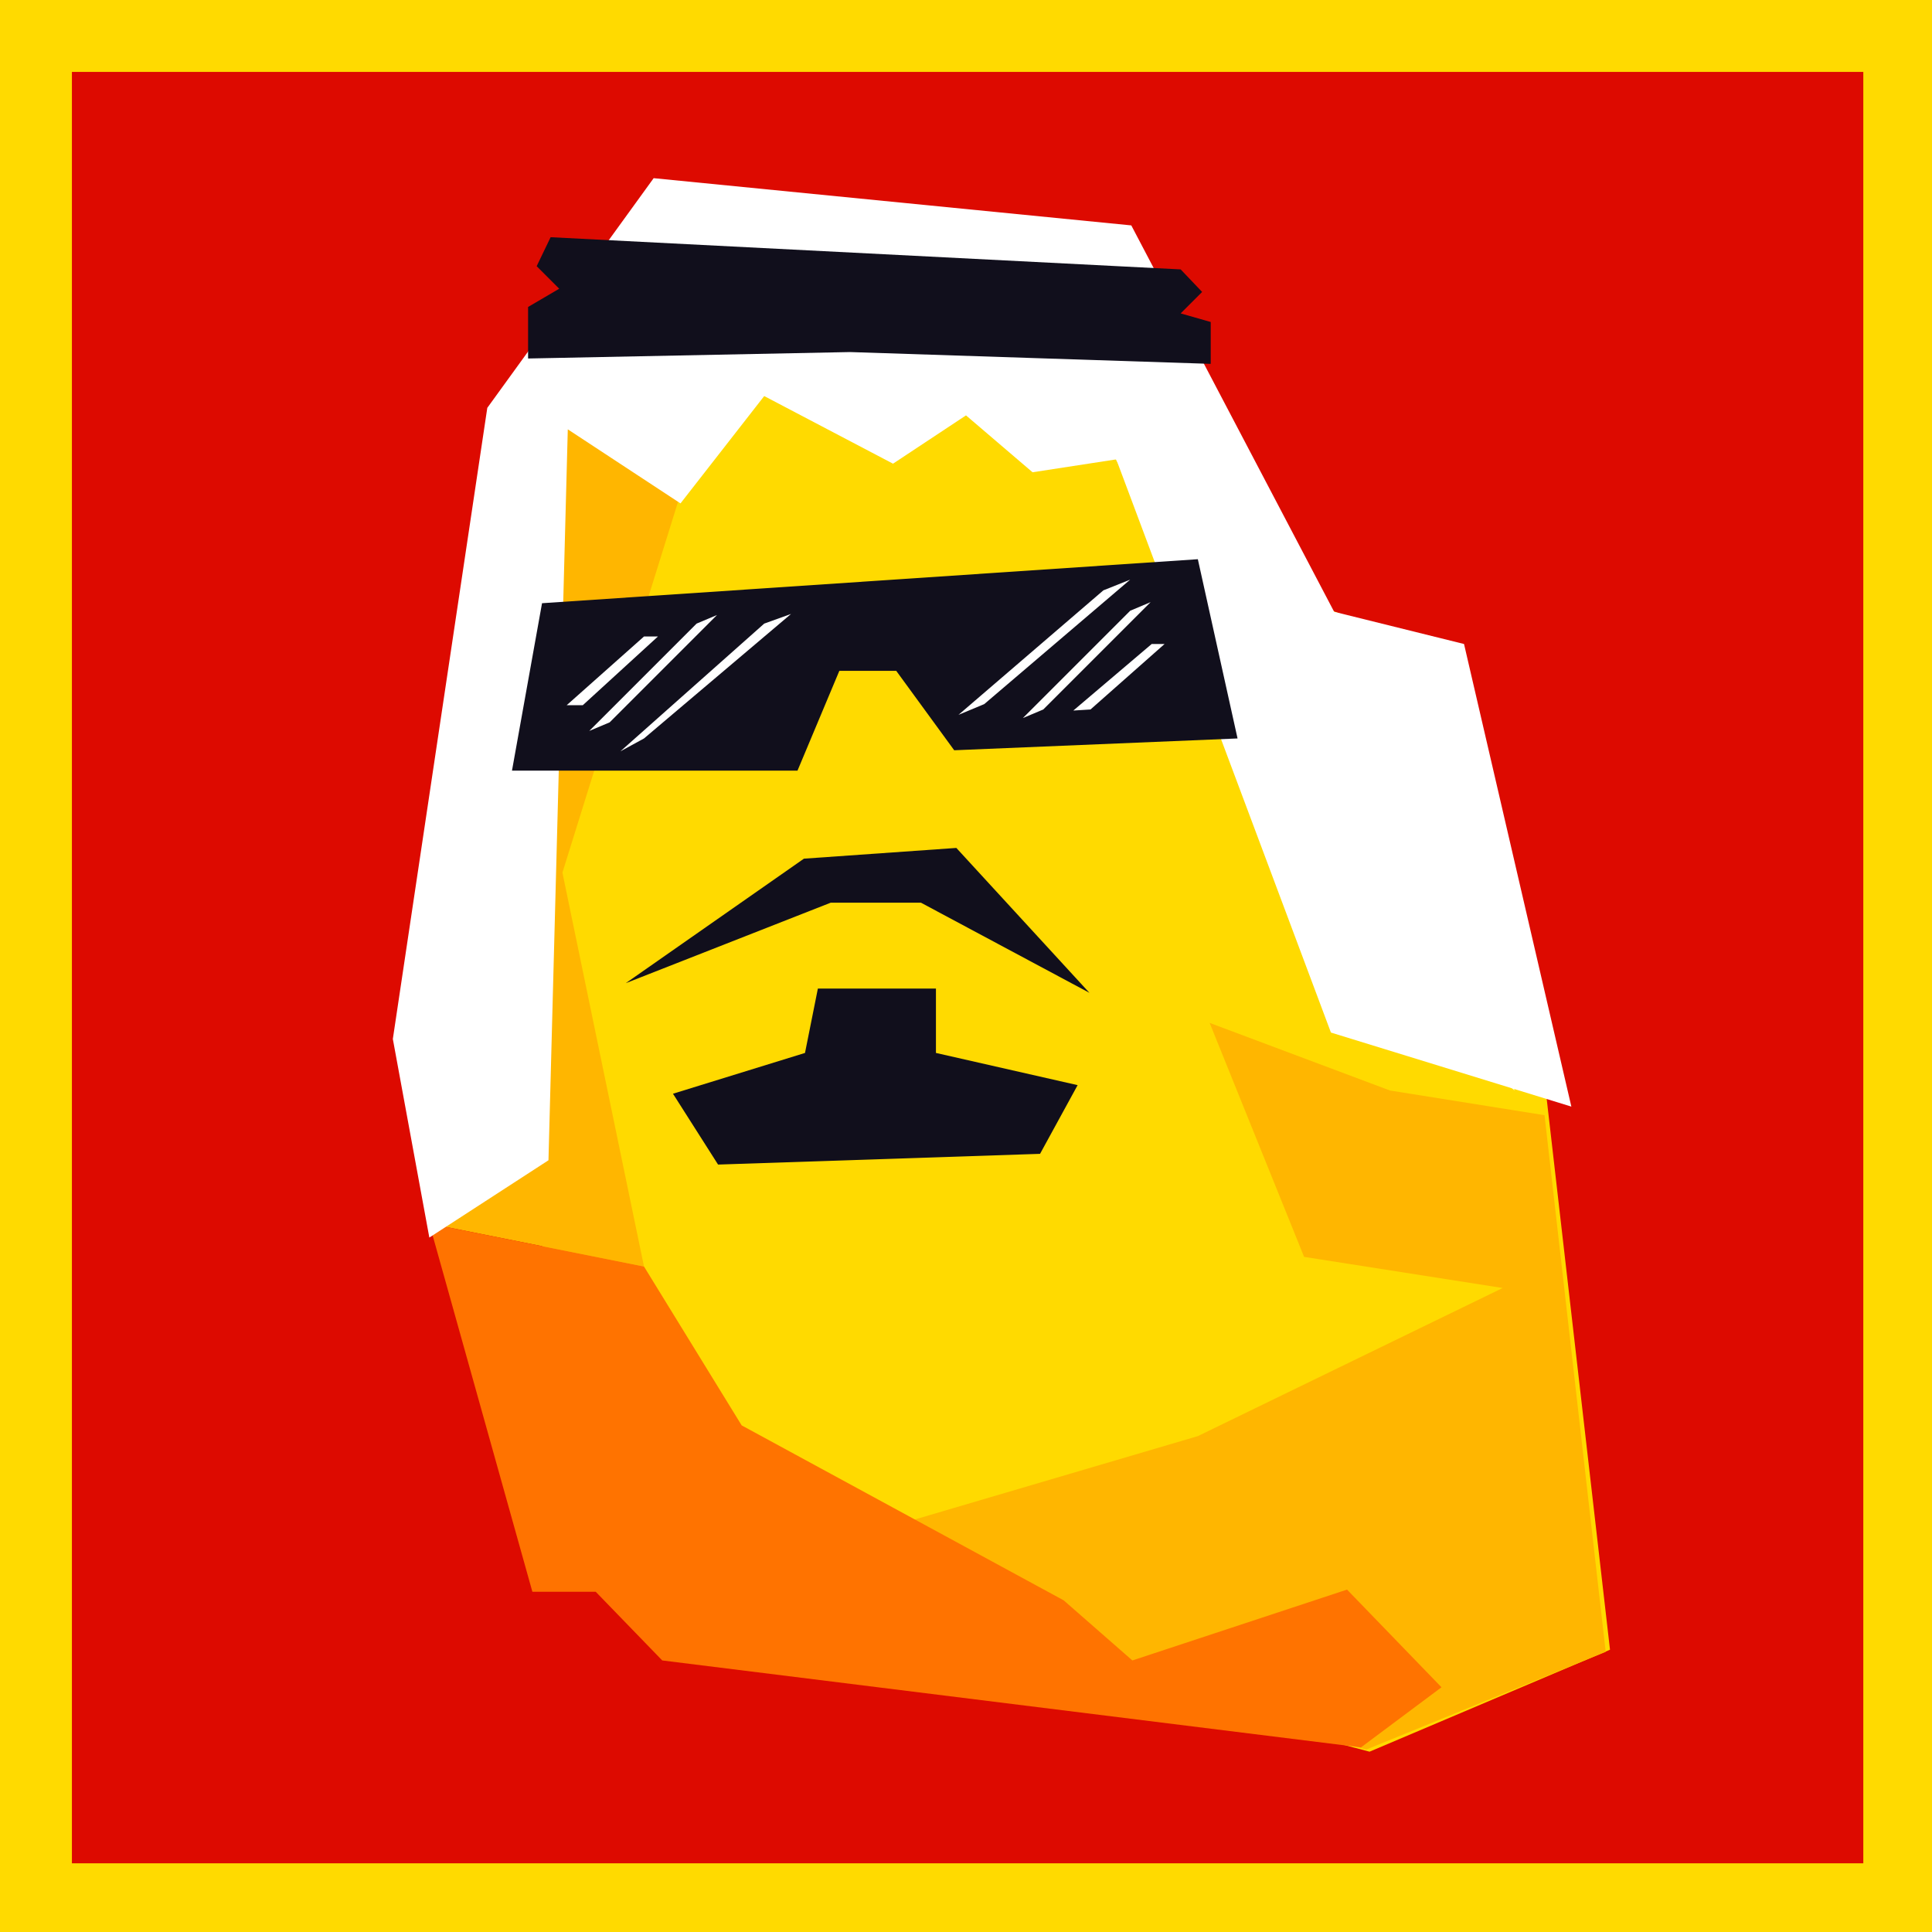
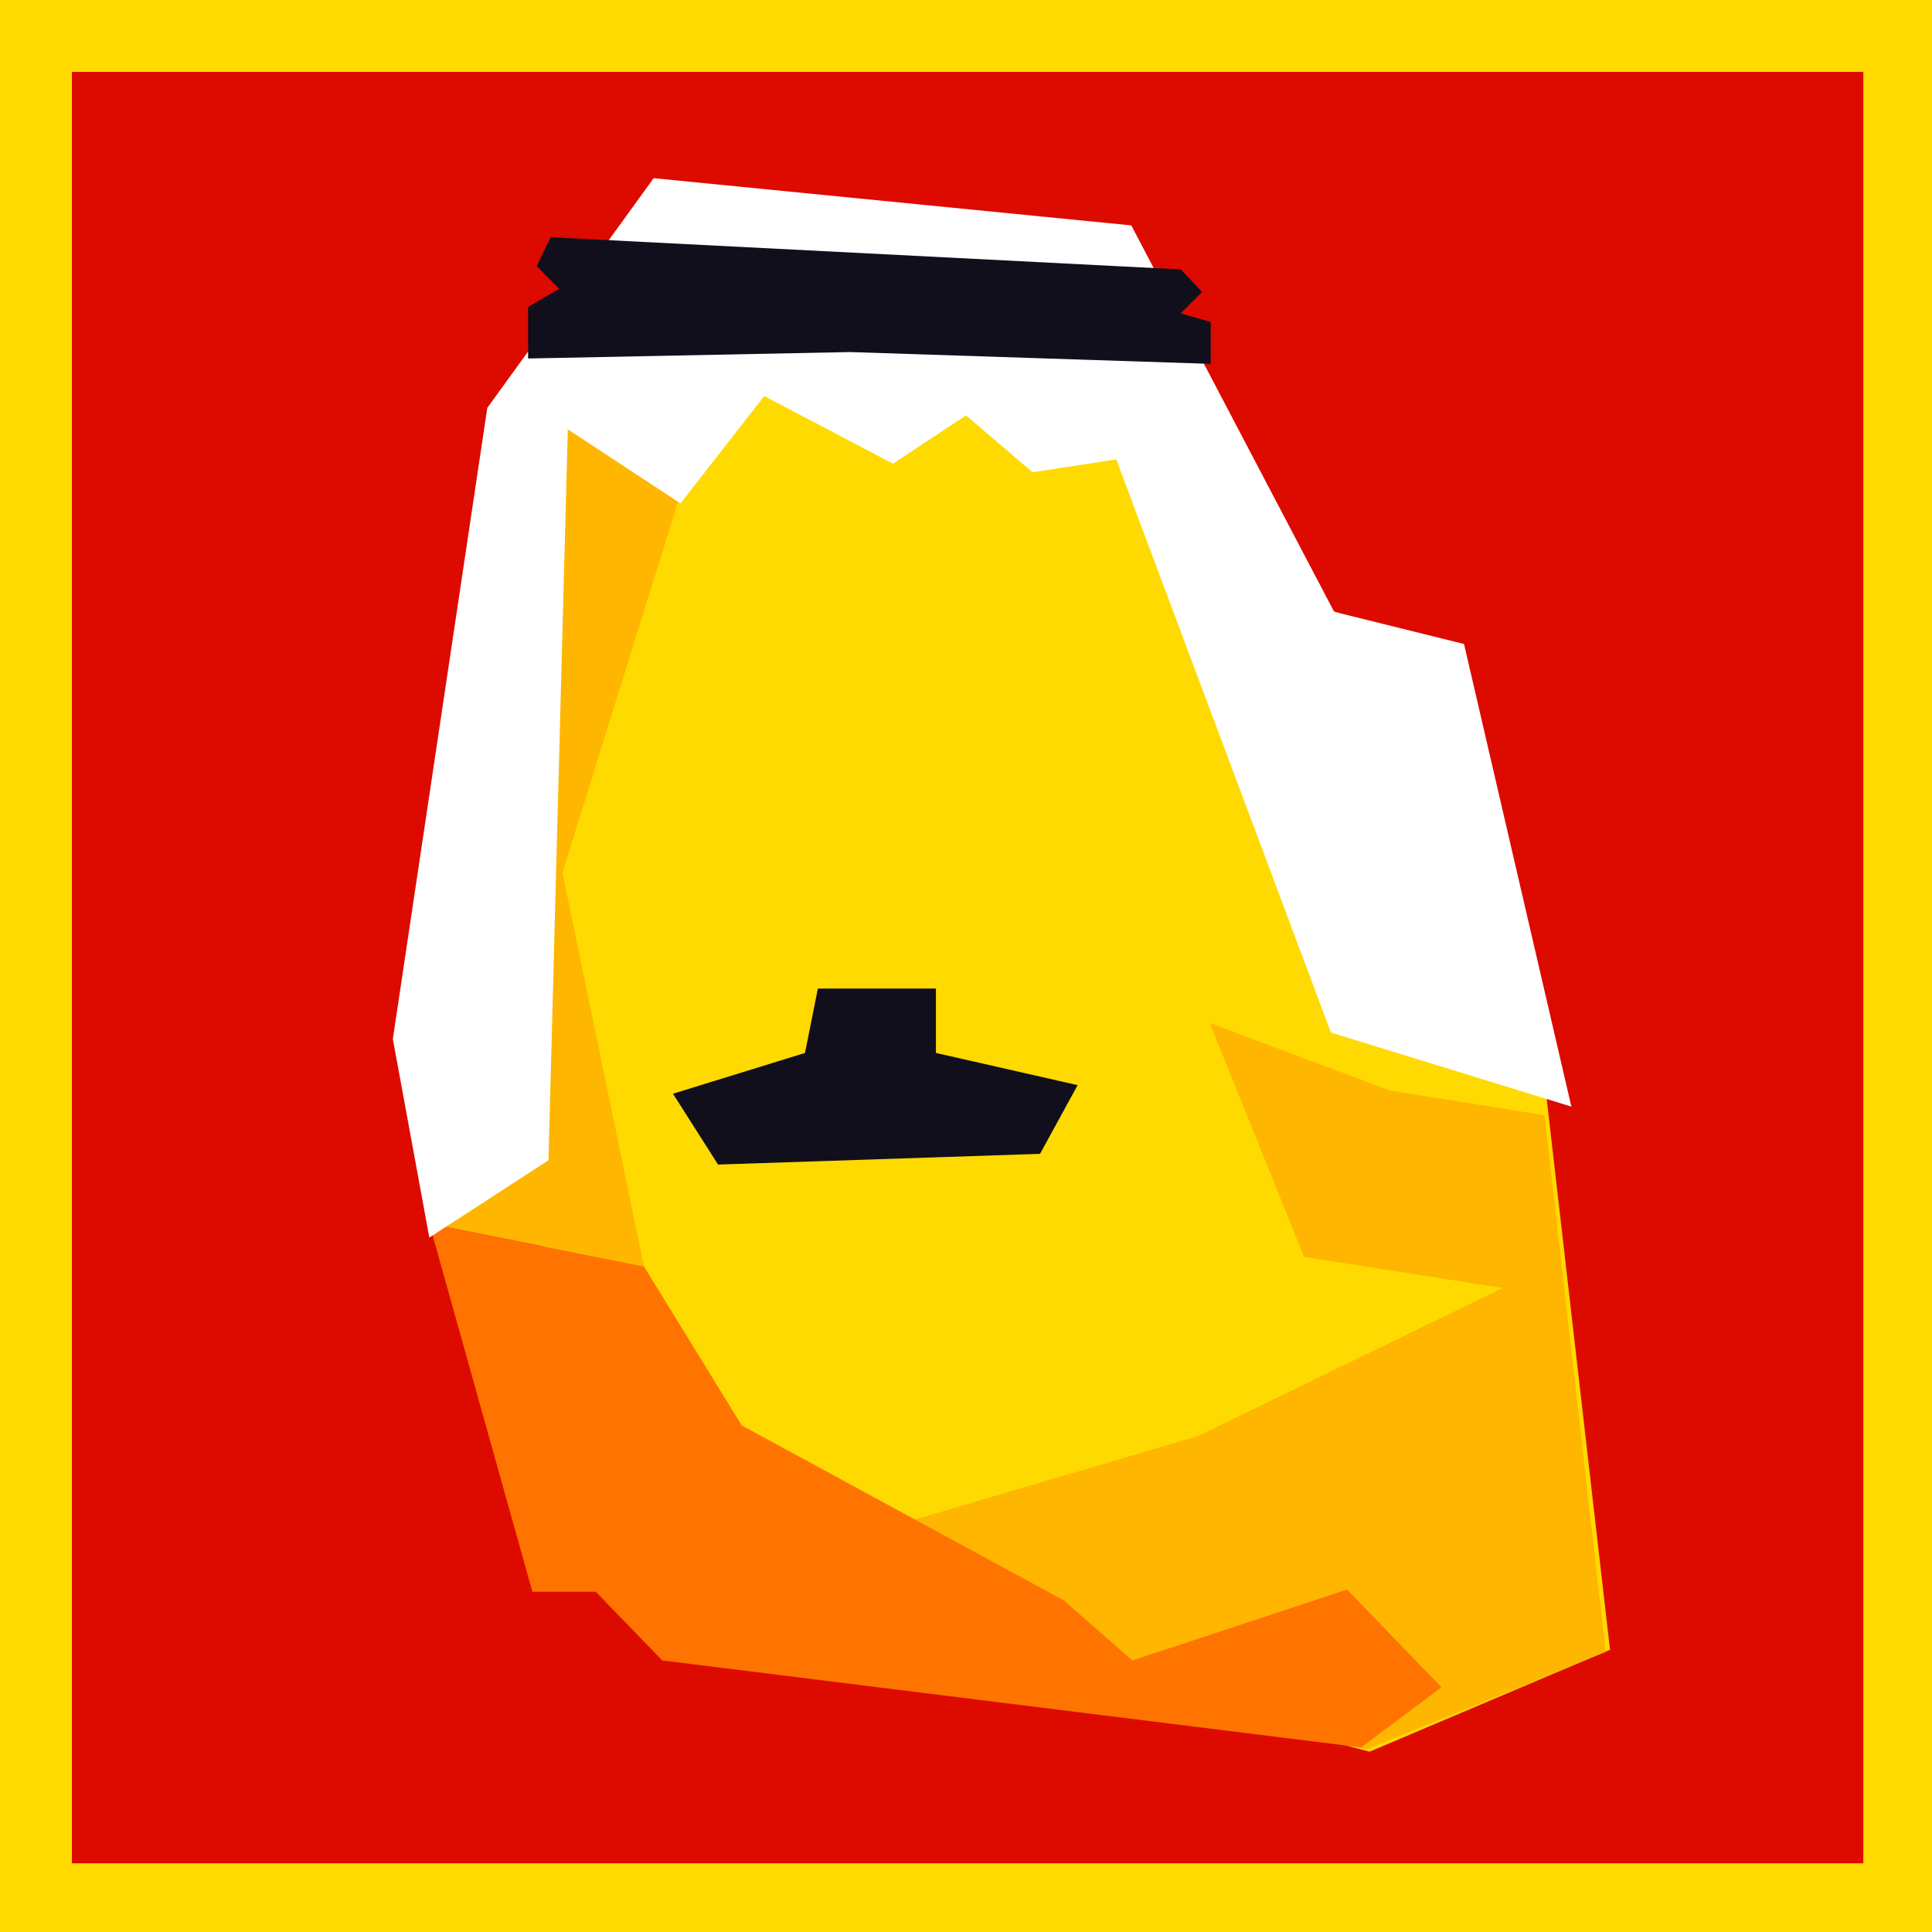
<svg xmlns="http://www.w3.org/2000/svg" viewBox="0 0 1800 1800">
  <g data-name="Layer 1">
    <path d="M0 0h1800v1800H0" fill="#ffda00" />
    <path d="M67 67h1669v1669H67" fill="#dd0a00" />
  </g>
  <g data-name="Layer 3">
    <path d="M600 200a2300 2300 0 00-100 500 2274 2274 0 00 55 742l721 190 224-95-77-670-72-35V610l-115-43-190-285Z" fill="#ffda00" />
    <path d="M672 240 600 342l35 115-111 356L600 1180l-200-40-15-140 46-137 63-341V387L600 200Z" fill="#ffb600" />
-     <path d="m936 272 100 20 194 291 90 33-32 100-120-42-33-84L1000 361l-119-34Zm342 566 117 55 16 123-218-190 85 12" fill="#feffc0" />
    <path d="m1127 953 168 63 144 23 57 500-223 91-612-158 455-134L1400 1200l-185-29Z" fill="#ffb600" />
    <path d="m400 1140 200 40 91 148 300 163 64 56 200-66 88 91-75 56-651-81-62-64h-59Z" fill="#ff7300" />
  </g>
  <path d="m454 380 155-214 445 44 189 360 121 30 100 431-224-69-200-534-78 12L900 387l-68 45-120-63-78 100L529 400l-18 681-111 72-34-185Z" fill="#fff" data-name="Layer 5" />
  <g data-name="Layer 6">
    <path d="M513 221 500 248l21 21-29 17v48l300-6 336 11V300L1100 292l20-20-20-21Zm249 700h110v60l132 30-35 64-300 10-42-66 123-38Z" fill="#110f1c" />
-     <path d="m583 916 191-75h84l157 84L891 790 749 800Zm-78-354 611-41 37 167-264 11-54-74h-53l-39 93H477l28-156" fill="#110f1c" />
-     <path d="m578 700 134-119 25-9L600 688Zm-29-19 100-100 19-8-100 100Zm-21-24L600 593h13l-70 64Zm365 9 135-116 25-10-136 116Zm60 3 100-100 19-8-100 100Zm47-7 73-62h12l-69 61Z" fill="#fff" />
  </g>
</svg>